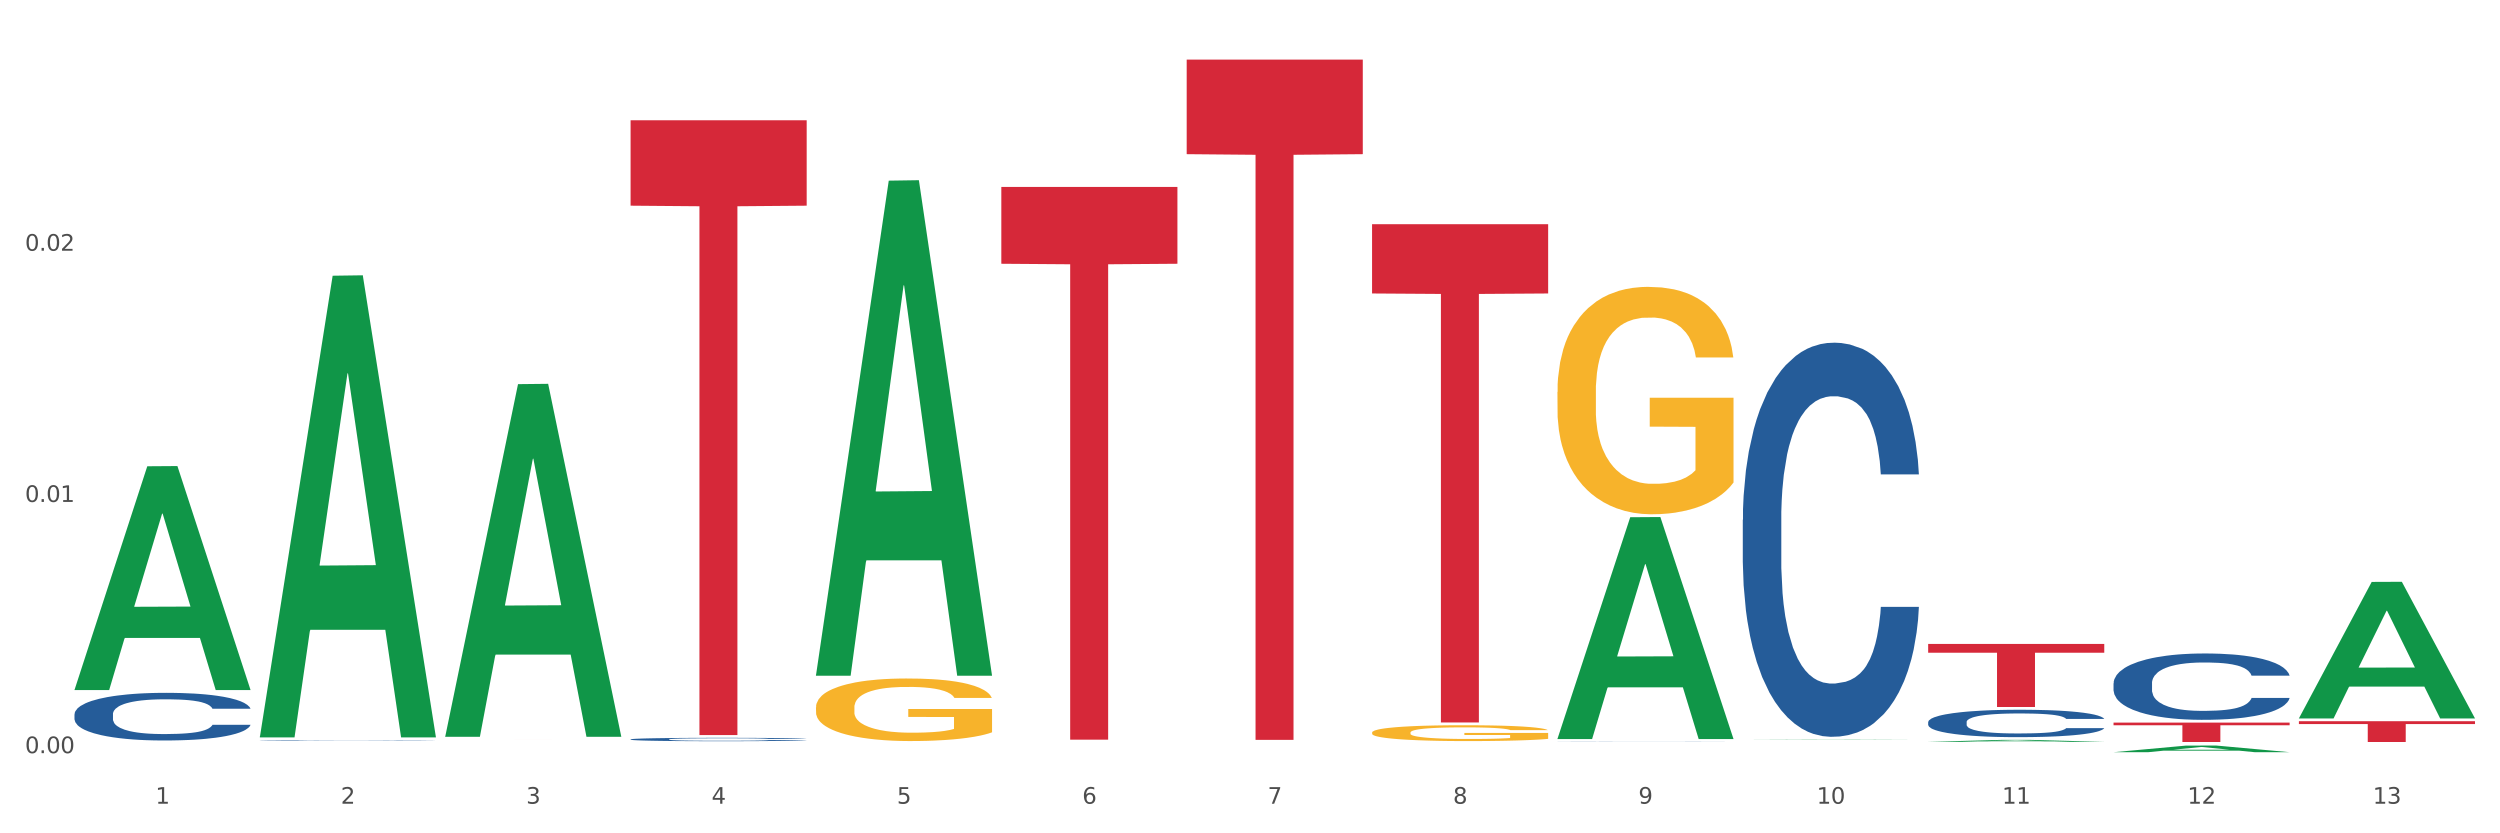
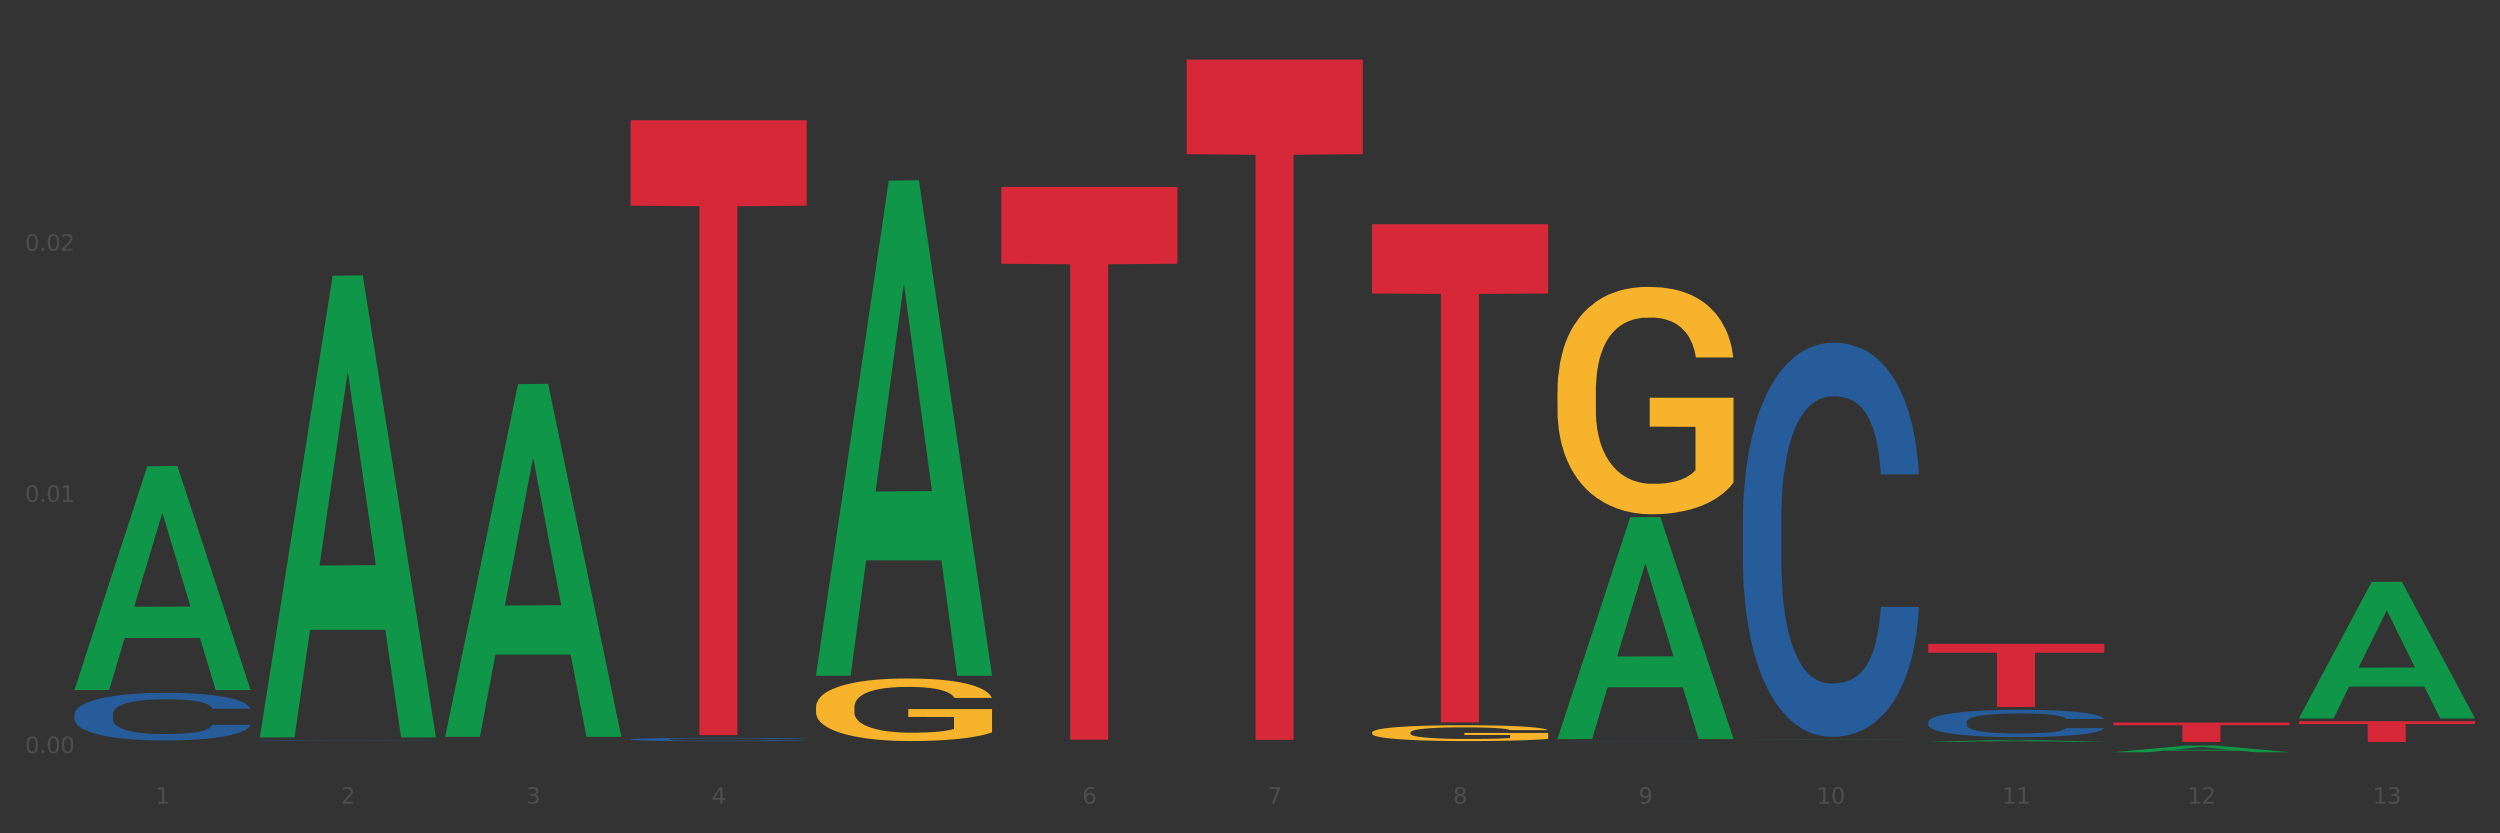
<svg xmlns="http://www.w3.org/2000/svg" xmlns:xlink="http://www.w3.org/1999/xlink" width="1080pt" height="360pt" viewBox="0 0 1080 360" version="1.1">
  <rect x="0" y="0" width="1080" height="360" fill="#333333" stroke="none" />
  <defs>
    <style type="text/css">*{stroke-linejoin: round; stroke-linecap: butt}</style>
  </defs>
  <g id="figure_1">
    <g id="patch_1">
-       <path d="M 0 360  L 1080 360  L 1080 0  L 0 0  z " style="fill: #ffffff; stroke: #ffffff; stroke-linejoin: miter" />
-     </g>
+       </g>
    <g id="axes_1">
      <g id="matplotlib.axis_1">
        <g id="xtick_1">
          <g id="text_1">
            <g style="fill: #4d4d4d" transform="translate(67.159 347.204) scale(0.096 -0.096)">
              <defs>
                <path id="DejaVuSans-31" d="M 794 531  L 1825 531  L 1825 4091  L 703 3866  L 703 4441  L 1819 4666  L 2450 4666  L 2450 531  L 3481 531  L 3481 0  L 794 0  L 794 531  z " transform="scale(0.016)" />
              </defs>
              <use xlink:href="#DejaVuSans-31" />
            </g>
          </g>
        </g>
        <g id="xtick_2">
          <g id="text_2">
            <g style="fill: #4d4d4d" transform="translate(147.238 347.204) scale(0.096 -0.096)">
              <defs>
                <path id="DejaVuSans-32" d="M 1228 531  L 3431 531  L 3431 0  L 469 0  L 469 531  Q 828 903 1448 1529  Q 2069 2156 2228 2338  Q 2531 2678 2651 2914  Q 2772 3150 2772 3378  Q 2772 3750 2511 3984  Q 2250 4219 1831 4219  Q 1534 4219 1204 4116  Q 875 4013 500 3803  L 500 4441  Q 881 4594 1212 4672  Q 1544 4750 1819 4750  Q 2544 4750 2975 4387  Q 3406 4025 3406 3419  Q 3406 3131 3298 2873  Q 3191 2616 2906 2266  Q 2828 2175 2409 1742  Q 1991 1309 1228 531  z " transform="scale(0.016)" />
              </defs>
              <use xlink:href="#DejaVuSans-32" />
            </g>
          </g>
        </g>
        <g id="xtick_3">
          <g id="text_3">
            <g style="fill: #4d4d4d" transform="translate(227.317 347.204) scale(0.096 -0.096)">
              <defs>
                <path id="DejaVuSans-33" d="M 2597 2516  Q 3050 2419 3304 2112  Q 3559 1806 3559 1356  Q 3559 666 3084 287  Q 2609 -91 1734 -91  Q 1441 -91 1130 -33  Q 819 25 488 141  L 488 750  Q 750 597 1062 519  Q 1375 441 1716 441  Q 2309 441 2620 675  Q 2931 909 2931 1356  Q 2931 1769 2642 2001  Q 2353 2234 1838 2234  L 1294 2234  L 1294 2753  L 1863 2753  Q 2328 2753 2575 2939  Q 2822 3125 2822 3475  Q 2822 3834 2567 4026  Q 2313 4219 1838 4219  Q 1578 4219 1281 4162  Q 984 4106 628 3988  L 628 4550  Q 988 4650 1302 4700  Q 1616 4750 1894 4750  Q 2613 4750 3031 4423  Q 3450 4097 3450 3541  Q 3450 3153 3228 2886  Q 3006 2619 2597 2516  z " transform="scale(0.016)" />
              </defs>
              <use xlink:href="#DejaVuSans-33" />
            </g>
          </g>
        </g>
        <g id="xtick_4">
          <g id="text_4">
            <g style="fill: #4d4d4d" transform="translate(307.396 347.204) scale(0.096 -0.096)">
              <defs>
                <path id="DejaVuSans-34" d="M 2419 4116  L 825 1625  L 2419 1625  L 2419 4116  z M 2253 4666  L 3047 4666  L 3047 1625  L 3713 1625  L 3713 1100  L 3047 1100  L 3047 0  L 2419 0  L 2419 1100  L 313 1100  L 313 1709  L 2253 4666  z " transform="scale(0.016)" />
              </defs>
              <use xlink:href="#DejaVuSans-34" />
            </g>
          </g>
        </g>
        <g id="xtick_5">
          <g id="text_5">
            <g style="fill: #4d4d4d" transform="translate(387.475 347.204) scale(0.096 -0.096)">
              <defs>
-                 <path id="DejaVuSans-35" d="M 691 4666  L 3169 4666  L 3169 4134  L 1269 4134  L 1269 2991  Q 1406 3038 1543 3061  Q 1681 3084 1819 3084  Q 2600 3084 3056 2656  Q 3513 2228 3513 1497  Q 3513 744 3044 326  Q 2575 -91 1722 -91  Q 1428 -91 1123 -41  Q 819 9 494 109  L 494 744  Q 775 591 1075 516  Q 1375 441 1709 441  Q 2250 441 2565 725  Q 2881 1009 2881 1497  Q 2881 1984 2565 2268  Q 2250 2553 1709 2553  Q 1456 2553 1204 2497  Q 953 2441 691 2322  L 691 4666  z " transform="scale(0.016)" />
-               </defs>
+                 </defs>
              <use xlink:href="#DejaVuSans-35" />
            </g>
          </g>
        </g>
        <g id="xtick_6">
          <g id="text_6">
            <g style="fill: #4d4d4d" transform="translate(467.554 347.204) scale(0.096 -0.096)">
              <defs>
                <path id="DejaVuSans-36" d="M 2113 2584  Q 1688 2584 1439 2293  Q 1191 2003 1191 1497  Q 1191 994 1439 701  Q 1688 409 2113 409  Q 2538 409 2786 701  Q 3034 994 3034 1497  Q 3034 2003 2786 2293  Q 2538 2584 2113 2584  z M 3366 4563  L 3366 3988  Q 3128 4100 2886 4159  Q 2644 4219 2406 4219  Q 1781 4219 1451 3797  Q 1122 3375 1075 2522  Q 1259 2794 1537 2939  Q 1816 3084 2150 3084  Q 2853 3084 3261 2657  Q 3669 2231 3669 1497  Q 3669 778 3244 343  Q 2819 -91 2113 -91  Q 1303 -91 875 529  Q 447 1150 447 2328  Q 447 3434 972 4092  Q 1497 4750 2381 4750  Q 2619 4750 2861 4703  Q 3103 4656 3366 4563  z " transform="scale(0.016)" />
              </defs>
              <use xlink:href="#DejaVuSans-36" />
            </g>
          </g>
        </g>
        <g id="xtick_7">
          <g id="text_7">
            <g style="fill: #4d4d4d" transform="translate(547.634 347.204) scale(0.096 -0.096)">
              <defs>
                <path id="DejaVuSans-37" d="M 525 4666  L 3525 4666  L 3525 4397  L 1831 0  L 1172 0  L 2766 4134  L 525 4134  L 525 4666  z " transform="scale(0.016)" />
              </defs>
              <use xlink:href="#DejaVuSans-37" />
            </g>
          </g>
        </g>
        <g id="xtick_8">
          <g id="text_8">
            <g style="fill: #4d4d4d" transform="translate(627.713 347.204) scale(0.096 -0.096)">
              <defs>
                <path id="DejaVuSans-38" d="M 2034 2216  Q 1584 2216 1326 1975  Q 1069 1734 1069 1313  Q 1069 891 1326 650  Q 1584 409 2034 409  Q 2484 409 2743 651  Q 3003 894 3003 1313  Q 3003 1734 2745 1975  Q 2488 2216 2034 2216  z M 1403 2484  Q 997 2584 770 2862  Q 544 3141 544 3541  Q 544 4100 942 4425  Q 1341 4750 2034 4750  Q 2731 4750 3128 4425  Q 3525 4100 3525 3541  Q 3525 3141 3298 2862  Q 3072 2584 2669 2484  Q 3125 2378 3379 2068  Q 3634 1759 3634 1313  Q 3634 634 3220 271  Q 2806 -91 2034 -91  Q 1263 -91 848 271  Q 434 634 434 1313  Q 434 1759 690 2068  Q 947 2378 1403 2484  z M 1172 3481  Q 1172 3119 1398 2916  Q 1625 2713 2034 2713  Q 2441 2713 2670 2916  Q 2900 3119 2900 3481  Q 2900 3844 2670 4047  Q 2441 4250 2034 4250  Q 1625 4250 1398 4047  Q 1172 3844 1172 3481  z " transform="scale(0.016)" />
              </defs>
              <use xlink:href="#DejaVuSans-38" />
            </g>
          </g>
        </g>
        <g id="xtick_9">
          <g id="text_9">
            <g style="fill: #4d4d4d" transform="translate(707.792 347.204) scale(0.096 -0.096)">
              <defs>
                <path id="DejaVuSans-39" d="M 703 97  L 703 672  Q 941 559 1184 500  Q 1428 441 1663 441  Q 2288 441 2617 861  Q 2947 1281 2994 2138  Q 2813 1869 2534 1725  Q 2256 1581 1919 1581  Q 1219 1581 811 2004  Q 403 2428 403 3163  Q 403 3881 828 4315  Q 1253 4750 1959 4750  Q 2769 4750 3195 4129  Q 3622 3509 3622 2328  Q 3622 1225 3098 567  Q 2575 -91 1691 -91  Q 1453 -91 1209 -44  Q 966 3 703 97  z M 1959 2075  Q 2384 2075 2632 2365  Q 2881 2656 2881 3163  Q 2881 3666 2632 3958  Q 2384 4250 1959 4250  Q 1534 4250 1286 3958  Q 1038 3666 1038 3163  Q 1038 2656 1286 2365  Q 1534 2075 1959 2075  z " transform="scale(0.016)" />
              </defs>
              <use xlink:href="#DejaVuSans-39" />
            </g>
          </g>
        </g>
        <g id="xtick_10">
          <g id="text_10">
            <g style="fill: #4d4d4d" transform="translate(784.817 347.204) scale(0.096 -0.096)">
              <defs>
                <path id="DejaVuSans-30" d="M 2034 4250  Q 1547 4250 1301 3770  Q 1056 3291 1056 2328  Q 1056 1369 1301 889  Q 1547 409 2034 409  Q 2525 409 2770 889  Q 3016 1369 3016 2328  Q 3016 3291 2770 3770  Q 2525 4250 2034 4250  z M 2034 4750  Q 2819 4750 3233 4129  Q 3647 3509 3647 2328  Q 3647 1150 3233 529  Q 2819 -91 2034 -91  Q 1250 -91 836 529  Q 422 1150 422 2328  Q 422 3509 836 4129  Q 1250 4750 2034 4750  z " transform="scale(0.016)" />
              </defs>
              <use xlink:href="#DejaVuSans-31" />
              <use xlink:href="#DejaVuSans-30" transform="translate(63.623 0)" />
            </g>
          </g>
        </g>
        <g id="xtick_11">
          <g id="text_11">
            <g style="fill: #4d4d4d" transform="translate(864.896 347.204) scale(0.096 -0.096)">
              <use xlink:href="#DejaVuSans-31" />
              <use xlink:href="#DejaVuSans-31" transform="translate(63.623 0)" />
            </g>
          </g>
        </g>
        <g id="xtick_12">
          <g id="text_12">
            <g style="fill: #4d4d4d" transform="translate(944.975 347.204) scale(0.096 -0.096)">
              <use xlink:href="#DejaVuSans-31" />
              <use xlink:href="#DejaVuSans-32" transform="translate(63.623 0)" />
            </g>
          </g>
        </g>
        <g id="xtick_13">
          <g id="text_13">
            <g style="fill: #4d4d4d" transform="translate(1025.054 347.204) scale(0.096 -0.096)">
              <use xlink:href="#DejaVuSans-31" />
              <use xlink:href="#DejaVuSans-33" transform="translate(63.623 0)" />
            </g>
          </g>
        </g>
        <g id="xtick_14" />
        <g id="xtick_15" />
        <g id="xtick_16" />
        <g id="xtick_17" />
        <g id="xtick_18" />
        <g id="xtick_19" />
        <g id="xtick_20" />
        <g id="xtick_21" />
        <g id="xtick_22" />
        <g id="xtick_23" />
        <g id="xtick_24" />
        <g id="xtick_25" />
      </g>
      <g id="matplotlib.axis_2">
        <g id="ytick_1">
          <g id="text_14">
            <g style="fill: #4d4d4d" transform="translate(10.8 325.366) scale(0.096 -0.096)">
              <defs>
                <path id="DejaVuSans-2e" d="M 684 794  L 1344 794  L 1344 0  L 684 0  L 684 794  z " transform="scale(0.016)" />
              </defs>
              <use xlink:href="#DejaVuSans-30" />
              <use xlink:href="#DejaVuSans-2e" transform="translate(63.623 0)" />
              <use xlink:href="#DejaVuSans-30" transform="translate(95.41 0)" />
              <use xlink:href="#DejaVuSans-30" transform="translate(159.033 0)" />
            </g>
          </g>
        </g>
        <g id="ytick_2">
          <g id="text_15">
            <g style="fill: #4d4d4d" transform="translate(10.8 216.839) scale(0.096 -0.096)">
              <use xlink:href="#DejaVuSans-30" />
              <use xlink:href="#DejaVuSans-2e" transform="translate(63.623 0)" />
              <use xlink:href="#DejaVuSans-30" transform="translate(95.41 0)" />
              <use xlink:href="#DejaVuSans-31" transform="translate(159.033 0)" />
            </g>
          </g>
        </g>
        <g id="ytick_3">
          <g id="text_16">
            <g style="fill: #4d4d4d" transform="translate(10.8 108.312) scale(0.096 -0.096)">
              <use xlink:href="#DejaVuSans-30" />
              <use xlink:href="#DejaVuSans-2e" transform="translate(63.623 0)" />
              <use xlink:href="#DejaVuSans-30" transform="translate(95.41 0)" />
              <use xlink:href="#DejaVuSans-32" transform="translate(159.033 0)" />
            </g>
          </g>
        </g>
        <g id="ytick_4" />
        <g id="ytick_5" />
        <g id="ytick_6" />
      </g>
      <g id="PolyCollection_1">
        <path d="M 32.175 297.938  L 32.253 297.847  L 63.625 201.427  L 76.644 201.336  L 108.25 298.12  L 93.192 298.12  L 86.369 275.582  L 53.978 275.582  L 53.743 275.946  L 47.155 298.12  L 32.175 298.12  L 32.175 297.938  L 58.056 262.133  L 82.291 262.042  L 70.291 221.965  L 70.134 221.783  L 69.977 222.056  L 57.978 262.042  L 58.056 262.133  L 32.175 297.938  z " clip-path="url(#p583e1a90e4)" style="fill: #109648" />
        <path d="M 672.808 169.322  L 672.898 169.232  L 672.898 166.002  L 673.078 163.221  L 673.976 156.491  L 675.323 150.928  L 676.311 147.967  L 677.299 145.544  L 678.467 143.121  L 679.904 140.609  L 682.508 136.93  L 684.125 135.046  L 686.101 133.072  L 689.694 130.2  L 692.299 128.585  L 694.993 127.239  L 699.394 125.624  L 702.268 124.906  L 705.322 124.368  L 709.005 124.009  L 711.789 123.919  L 717.896 124.188  L 723.106 124.996  L 725.621 125.624  L 728.854 126.701  L 730.561 127.419  L 733.345 128.854  L 736.219 130.739  L 738.195 132.354  L 741.159 135.405  L 743.405 138.455  L 745.47 142.224  L 746.548 144.826  L 747.357 147.249  L 748.075 150.03  L 748.794 154.427  L 732.626 154.427  L 731.998 151.287  L 731.01 148.325  L 729.573 145.454  L 728.315 143.66  L 726.16 141.416  L 724.184 139.981  L 722.118 138.904  L 719.603 138.007  L 717.627 137.558  L 714.843 137.199  L 709.364 137.289  L 705.681 138.007  L 703.166 138.904  L 701.55 139.712  L 700.113 140.609  L 698.496 141.865  L 696.61 143.749  L 695.263 145.454  L 693.915 147.608  L 692.837 149.761  L 691.849 152.274  L 691.041 154.965  L 690.412 157.747  L 689.873 161.157  L 689.424 166.81  L 689.424 179.103  L 689.604 181.884  L 690.053 185.563  L 690.592 188.345  L 691.49 191.665  L 692.299 193.908  L 693.825 197.138  L 695.532 199.83  L 696.879 201.535  L 698.226 202.97  L 700.562 204.944  L 703.166 206.56  L 705.412 207.547  L 708.466 208.444  L 710.531 208.803  L 712.328 208.982  L 716.729 208.982  L 719.872 208.713  L 723.375 208.085  L 726.07 207.277  L 728.315 206.29  L 730.83 204.675  L 732.447 203.15  L 732.447 184.397  L 712.687 184.307  L 712.687 171.834  L 748.883 171.834  L 748.883 208.444  L 747.357 210.328  L 745.65 212.033  L 743.854 213.558  L 741.159 215.443  L 737.926 217.237  L 735.052 218.494  L 731.998 219.57  L 728.405 220.557  L 723.735 221.455  L 720.86 221.814  L 717.268 222.083  L 713.046 222.172  L 709.364 221.993  L 705.771 221.544  L 701.999 220.737  L 698.316 219.57  L 695.532 218.404  L 692.748 216.968  L 689.784 215.084  L 687.448 213.289  L 685.652 211.674  L 683.676 209.61  L 681.52 206.919  L 679.904 204.496  L 678.467 201.983  L 676.94 198.753  L 675.862 195.972  L 674.784 192.472  L 674.155 189.87  L 673.437 185.832  L 672.898 180.179  L 672.808 169.322  z " clip-path="url(#p583e1a90e4)" style="fill: #f7b32b" />
        <path d="M 913.046 312.155  L 989.121 312.155  L 989.121 313.319  L 959.196 313.327  L 959.196 320.535  L 942.791 320.535  L 942.791 313.327  L 913.046 313.319  L 913.046 312.163  L 913.046 312.155  z " clip-path="url(#p583e1a90e4)" style="fill: #d62839" />
        <path d="M 832.967 278.183  L 909.042 278.183  L 909.042 281.969  L 879.116 281.995  L 879.116 305.426  L 862.712 305.426  L 862.712 281.995  L 832.967 281.969  L 832.967 278.209  L 832.967 278.183  z " clip-path="url(#p583e1a90e4)" style="fill: #d62839" />
        <path d="M 592.729 96.868  L 668.804 96.868  L 668.804 126.781  L 638.879 126.983  L 638.879 312.118  L 622.474 312.118  L 622.474 126.983  L 592.729 126.781  L 592.729 97.07  L 592.729 96.868  z " clip-path="url(#p583e1a90e4)" style="fill: #d62839" />
        <path d="M 512.65 25.759  L 588.725 25.759  L 588.725 66.597  L 558.8 66.873  L 558.8 319.624  L 542.395 319.624  L 542.395 66.873  L 512.65 66.597  L 512.65 26.035  L 512.65 25.759  z " clip-path="url(#p583e1a90e4)" style="fill: #d62839" />
        <path d="M 432.571 80.764  L 508.646 80.764  L 508.646 113.944  L 478.721 114.168  L 478.721 319.524  L 462.316 319.524  L 462.316 114.168  L 432.571 113.944  L 432.571 80.988  L 432.571 80.764  z " clip-path="url(#p583e1a90e4)" style="fill: #d62839" />
        <path d="M 272.412 51.943  L 348.488 51.943  L 348.488 88.854  L 318.562 89.103  L 318.562 317.552  L 302.157 317.552  L 302.157 89.103  L 272.412 88.854  L 272.412 52.192  L 272.412 51.943  z " clip-path="url(#p583e1a90e4)" style="fill: #d62839" />
-         <path d="M 192.333 319.485  L 268.408 319.485  L 268.408 319.485  L 238.483 319.485  L 238.483 319.487  L 222.078 319.487  L 222.078 319.485  L 192.333 319.485  L 192.333 319.485  L 192.333 319.485  z " clip-path="url(#p583e1a90e4)" style="fill: #d62839" />
        <path d="M 32.175 308.554  L 32.265 308.535  L 32.265 308.008  L 32.535 307.294  L 33.524 305.978  L 34.783 304.982  L 36.941 303.816  L 38.11 303.327  L 39.639 302.782  L 42.786 301.898  L 46.383 301.146  L 48.901 300.733  L 50.789 300.469  L 55.016 299.999  L 57.443 299.793  L 59.961 299.623  L 62.119 299.511  L 65.716 299.379  L 68.594 299.323  L 71.921 299.304  L 74.709 299.323  L 78.396 299.398  L 83.791 299.623  L 85.859 299.755  L 88.647 299.981  L 91.524 300.281  L 93.862 300.582  L 96.56 301.015  L 99.348 301.579  L 102.045 302.293  L 103.934 302.951  L 105.463 303.647  L 106.811 304.493  L 107.801 305.414  L 108.25 306.185  L 91.794 306.185  L 91.345 305.489  L 90.445 304.737  L 89.546 304.23  L 88.557 303.816  L 87.028 303.346  L 85.679 303.045  L 83.431 302.688  L 81.363 302.462  L 79.655 302.331  L 77.586 302.218  L 73.18 302.105  L 70.033 302.105  L 68.054 302.143  L 65.627 302.237  L 63.558 302.368  L 61.13 302.594  L 59.242 302.838  L 57.354 303.158  L 56.274 303.384  L 54.656 303.797  L 53.577 304.136  L 52.138 304.718  L 51.329 305.132  L 49.89 306.204  L 49.26 306.993  L 48.991 307.538  L 48.811 308.14  L 48.811 311.073  L 49.35 312.389  L 49.8 312.953  L 50.519 313.592  L 51.868 314.42  L 53.847 315.228  L 55.915 315.811  L 57.623 316.168  L 59.242 316.431  L 60.861 316.638  L 62.839 316.826  L 64.457 316.939  L 66.885 317.052  L 69.763 317.108  L 72.011 317.108  L 76.597 317.014  L 78.665 316.92  L 80.644 316.788  L 82.802 316.582  L 84.51 316.356  L 85.5 316.187  L 87.118 315.83  L 88.377 315.454  L 89.456 315.021  L 90.176 314.645  L 90.985 314.081  L 91.614 313.442  L 91.794 313.103  L 108.25 313.103  L 107.89 313.78  L 107.261 314.438  L 106.002 315.322  L 105.013 315.83  L 103.484 316.45  L 101.866 316.976  L 99.618 317.559  L 97.549 317.992  L 95.391 318.368  L 93.053 318.706  L 88.827 319.176  L 87.298 319.308  L 84.061 319.533  L 81.543 319.665  L 77.856 319.796  L 74.079 319.872  L 70.123 319.89  L 66.616 319.853  L 62.749 319.74  L 60.321 319.627  L 57.623 319.458  L 54.476 319.195  L 51.509 318.875  L 48.721 318.499  L 46.113 318.067  L 43.685 317.578  L 40.538 316.77  L 38.2 315.98  L 36.491 315.247  L 35.322 314.626  L 34.153 313.837  L 33.524 313.291  L 32.535 311.975  L 32.175 310.753  L 32.175 308.554  z " clip-path="url(#p583e1a90e4)" style="fill: #255c99" />
        <path d="M 112.254 319.858  L 112.344 319.858  L 112.344 319.851  L 112.614 319.843  L 113.603 319.826  L 114.862 319.814  L 117.02 319.799  L 118.189 319.793  L 119.718 319.787  L 122.865 319.776  L 126.462 319.766  L 128.98 319.761  L 130.868 319.758  L 135.095 319.752  L 137.523 319.749  L 140.04 319.747  L 142.199 319.746  L 145.796 319.744  L 148.673 319.744  L 152 319.743  L 154.788 319.744  L 158.475 319.745  L 163.87 319.747  L 165.938 319.749  L 168.726 319.752  L 171.604 319.756  L 173.942 319.759  L 176.639 319.765  L 179.427 319.772  L 182.125 319.781  L 184.013 319.789  L 185.542 319.797  L 186.891 319.808  L 187.88 319.819  L 188.329 319.829  L 171.873 319.829  L 171.424 319.82  L 170.525 319.811  L 169.625 319.805  L 168.636 319.799  L 167.107 319.794  L 165.759 319.79  L 163.51 319.785  L 161.442 319.783  L 159.734 319.781  L 157.665 319.78  L 153.259 319.778  L 150.112 319.778  L 148.134 319.779  L 145.706 319.78  L 143.637 319.781  L 141.209 319.784  L 139.321 319.787  L 137.433 319.791  L 136.354 319.794  L 134.735 319.799  L 133.656 319.803  L 132.217 319.811  L 131.408 319.816  L 129.969 319.829  L 129.34 319.839  L 129.07 319.846  L 128.89 319.853  L 128.89 319.89  L 129.43 319.906  L 129.879 319.913  L 130.599 319.921  L 131.947 319.931  L 133.926 319.941  L 135.994 319.948  L 137.702 319.953  L 139.321 319.956  L 140.94 319.959  L 142.918 319.961  L 144.537 319.962  L 146.965 319.964  L 149.842 319.964  L 152.09 319.964  L 156.676 319.963  L 158.745 319.962  L 160.723 319.96  L 162.881 319.958  L 164.59 319.955  L 165.579 319.953  L 167.197 319.949  L 168.456 319.944  L 169.535 319.939  L 170.255 319.934  L 171.064 319.927  L 171.694 319.919  L 171.873 319.915  L 188.329 319.915  L 187.97 319.923  L 187.34 319.931  L 186.081 319.942  L 185.092 319.949  L 183.563 319.956  L 181.945 319.963  L 179.697 319.97  L 177.628 319.975  L 175.47 319.98  L 173.132 319.984  L 168.906 319.99  L 167.377 319.992  L 164.14 319.995  L 161.622 319.996  L 157.935 319.998  L 154.158 319.999  L 150.202 319.999  L 146.695 319.999  L 142.828 319.997  L 140.4 319.996  L 137.702 319.994  L 134.555 319.99  L 131.588 319.986  L 128.8 319.982  L 126.192 319.976  L 123.764 319.97  L 120.617 319.96  L 118.279 319.95  L 116.57 319.941  L 115.401 319.934  L 114.232 319.924  L 113.603 319.917  L 112.614 319.901  L 112.254 319.886  L 112.254 319.858  z " clip-path="url(#p583e1a90e4)" style="fill: #255c99" />
        <path d="M 272.412 319.393  L 272.502 319.392  L 272.502 319.355  L 272.772 319.304  L 273.761 319.21  L 275.02 319.139  L 277.178 319.057  L 278.347 319.022  L 279.876 318.983  L 283.023 318.92  L 286.62 318.867  L 289.138 318.838  L 291.027 318.819  L 295.253 318.785  L 297.681 318.771  L 300.199 318.759  L 302.357 318.751  L 305.954 318.741  L 308.831 318.737  L 312.159 318.736  L 314.946 318.737  L 318.633 318.743  L 324.028 318.759  L 326.097 318.768  L 328.884 318.784  L 331.762 318.806  L 334.1 318.827  L 336.798 318.858  L 339.585 318.898  L 342.283 318.948  L 344.171 318.995  L 345.7 319.045  L 347.049 319.105  L 348.038 319.17  L 348.488 319.225  L 332.032 319.225  L 331.582 319.176  L 330.683 319.122  L 329.784 319.086  L 328.794 319.057  L 327.266 319.023  L 325.917 319.002  L 323.669 318.977  L 321.601 318.96  L 319.892 318.951  L 317.824 318.943  L 313.418 318.935  L 310.27 318.935  L 308.292 318.938  L 305.864 318.944  L 303.796 318.954  L 301.368 318.97  L 299.479 318.987  L 297.591 319.01  L 296.512 319.026  L 294.893 319.055  L 293.814 319.079  L 292.375 319.121  L 291.566 319.15  L 290.127 319.226  L 289.498 319.282  L 289.228 319.321  L 289.048 319.364  L 289.048 319.572  L 289.588 319.666  L 290.037 319.706  L 290.757 319.751  L 292.106 319.81  L 294.084 319.867  L 296.152 319.909  L 297.861 319.934  L 299.479 319.953  L 301.098 319.968  L 303.076 319.981  L 304.695 319.989  L 307.123 319.997  L 310 320.001  L 312.249 320.001  L 316.835 319.994  L 318.903 319.988  L 320.881 319.978  L 323.039 319.964  L 324.748 319.948  L 325.737 319.936  L 327.356 319.91  L 328.615 319.883  L 329.694 319.853  L 330.413 319.826  L 331.222 319.786  L 331.852 319.741  L 332.032 319.717  L 348.488 319.717  L 348.128 319.765  L 347.498 319.811  L 346.24 319.874  L 345.25 319.91  L 343.722 319.954  L 342.103 319.992  L 339.855 320.033  L 337.787 320.064  L 335.629 320.091  L 333.291 320.115  L 329.064 320.148  L 327.535 320.157  L 324.298 320.173  L 321.78 320.183  L 318.094 320.192  L 314.317 320.197  L 310.36 320.199  L 306.853 320.196  L 302.986 320.188  L 300.558 320.18  L 297.861 320.168  L 294.713 320.149  L 291.746 320.127  L 288.958 320.1  L 286.351 320.069  L 283.923 320.034  L 280.775 319.977  L 278.437 319.921  L 276.729 319.869  L 275.56 319.825  L 274.391 319.769  L 273.761 319.73  L 272.772 319.636  L 272.412 319.55  L 272.412 319.393  z " clip-path="url(#p583e1a90e4)" style="fill: #255c99" />
        <path d="M 672.808 320.492  L 672.898 320.492  L 672.898 320.49  L 673.168 320.487  L 674.157 320.482  L 675.416 320.478  L 677.574 320.474  L 678.743 320.472  L 680.272 320.47  L 683.419 320.467  L 687.016 320.464  L 689.534 320.462  L 691.422 320.461  L 695.649 320.459  L 698.077 320.459  L 700.595 320.458  L 702.753 320.458  L 706.35 320.457  L 709.227 320.457  L 712.554 320.457  L 715.342 320.457  L 719.029 320.457  L 724.424 320.458  L 726.492 320.459  L 729.28 320.459  L 732.158 320.461  L 734.496 320.462  L 737.193 320.463  L 739.981 320.465  L 742.679 320.468  L 744.567 320.471  L 746.096 320.473  L 747.445 320.476  L 748.434 320.48  L 748.883 320.483  L 732.427 320.483  L 731.978 320.48  L 731.079 320.477  L 730.179 320.475  L 729.19 320.474  L 727.661 320.472  L 726.313 320.471  L 724.065 320.47  L 721.996 320.469  L 720.288 320.468  L 718.22 320.468  L 713.813 320.467  L 710.666 320.467  L 708.688 320.468  L 706.26 320.468  L 704.191 320.468  L 701.764 320.469  L 699.875 320.47  L 697.987 320.471  L 696.908 320.472  L 695.289 320.474  L 694.21 320.475  L 692.771 320.477  L 691.962 320.479  L 690.523 320.483  L 689.894 320.486  L 689.624 320.488  L 689.444 320.49  L 689.444 320.501  L 689.984 320.506  L 690.433 320.508  L 691.153 320.511  L 692.501 320.514  L 694.48 320.517  L 696.548 320.519  L 698.257 320.521  L 699.875 320.522  L 701.494 320.522  L 703.472 320.523  L 705.091 320.523  L 707.519 320.524  L 710.396 320.524  L 712.644 320.524  L 717.23 320.524  L 719.299 320.523  L 721.277 320.523  L 723.435 320.522  L 725.144 320.521  L 726.133 320.521  L 727.751 320.519  L 729.01 320.518  L 730.089 320.516  L 730.809 320.515  L 731.618 320.513  L 732.248 320.51  L 732.427 320.509  L 748.883 320.509  L 748.524 320.512  L 747.894 320.514  L 746.635 320.517  L 745.646 320.519  L 744.117 320.522  L 742.499 320.524  L 740.251 320.526  L 738.183 320.527  L 736.024 320.529  L 733.686 320.53  L 729.46 320.532  L 727.931 320.532  L 724.694 320.533  L 722.176 320.534  L 718.489 320.534  L 714.713 320.535  L 710.756 320.535  L 707.249 320.534  L 703.382 320.534  L 700.954 320.534  L 698.257 320.533  L 695.109 320.532  L 692.142 320.531  L 689.354 320.529  L 686.746 320.528  L 684.318 320.526  L 681.171 320.523  L 678.833 320.52  L 677.125 320.517  L 675.956 320.515  L 674.787 320.512  L 674.157 320.51  L 673.168 320.505  L 672.808 320.5  L 672.808 320.492  z " clip-path="url(#p583e1a90e4)" style="fill: #255c99" />
        <path d="M 352.492 305.598  L 352.581 305.573  L 352.581 304.685  L 352.761 303.919  L 353.659 302.068  L 355.006 300.538  L 355.994 299.723  L 356.982 299.057  L 358.15 298.391  L 359.587 297.7  L 362.192 296.688  L 363.809 296.169  L 365.785 295.626  L 369.377 294.837  L 371.982 294.392  L 374.676 294.022  L 379.078 293.578  L 381.952 293.38  L 385.005 293.232  L 388.688 293.133  L 391.472 293.109  L 397.58 293.183  L 402.789 293.405  L 405.304 293.578  L 408.538 293.874  L 410.244 294.071  L 413.028 294.466  L 415.903 294.985  L 417.879 295.429  L 420.843 296.268  L 423.088 297.107  L 425.154 298.144  L 426.232 298.86  L 427.04 299.526  L 427.758 300.291  L 428.477 301.501  L 412.31 301.501  L 411.681 300.637  L 410.693 299.822  L 409.256 299.032  L 407.999 298.539  L 405.843 297.922  L 403.867 297.527  L 401.801 297.231  L 399.286 296.984  L 397.31 296.86  L 394.526 296.762  L 389.047 296.786  L 385.365 296.984  L 382.85 297.231  L 381.233 297.453  L 379.796 297.7  L 378.179 298.045  L 376.293 298.563  L 374.946 299.032  L 373.599 299.625  L 372.521 300.217  L 371.533 300.908  L 370.724 301.649  L 370.096 302.414  L 369.557 303.352  L 369.108 304.907  L 369.108 308.288  L 369.287 309.053  L 369.737 310.065  L 370.275 310.83  L 371.174 311.744  L 371.982 312.361  L 373.509 313.249  L 375.215 313.99  L 376.563 314.459  L 377.91 314.853  L 380.245 315.396  L 382.85 315.841  L 385.095 316.112  L 388.149 316.359  L 390.215 316.458  L 392.011 316.507  L 396.412 316.507  L 399.556 316.433  L 403.059 316.26  L 405.753 316.038  L 407.999 315.767  L 410.514 315.322  L 412.13 314.903  L 412.13 309.744  L 392.37 309.72  L 392.37 306.289  L 428.567 306.289  L 428.567 316.359  L 427.04 316.877  L 425.333 317.346  L 423.537 317.766  L 420.843 318.284  L 417.609 318.778  L 414.735 319.123  L 411.681 319.42  L 408.088 319.691  L 403.418 319.938  L 400.544 320.037  L 396.951 320.111  L 392.73 320.135  L 389.047 320.086  L 385.455 319.963  L 381.682 319.74  L 378 319.42  L 375.215 319.099  L 372.431 318.704  L 369.467 318.185  L 367.132 317.692  L 365.335 317.248  L 363.359 316.68  L 361.204 315.939  L 359.587 315.273  L 358.15 314.582  L 356.623 313.693  L 355.545 312.928  L 354.468 311.966  L 353.839 311.25  L 353.12 310.139  L 352.581 308.584  L 352.492 305.598  z " clip-path="url(#p583e1a90e4)" style="fill: #f7b32b" />
        <path d="M 592.729 316.466  L 592.819 316.46  L 592.819 316.235  L 592.999 316.041  L 593.897 315.572  L 595.244 315.184  L 596.232 314.978  L 597.22 314.809  L 598.388 314.64  L 599.825 314.465  L 602.429 314.209  L 604.046 314.077  L 606.022 313.94  L 609.615 313.74  L 612.219 313.627  L 614.914 313.533  L 619.315 313.421  L 622.189 313.371  L 625.243 313.333  L 628.925 313.308  L 631.71 313.302  L 637.817 313.321  L 643.027 313.377  L 645.542 313.421  L 648.775 313.496  L 650.482 313.546  L 653.266 313.646  L 656.14 313.777  L 658.116 313.89  L 661.08 314.102  L 663.325 314.315  L 665.391 314.578  L 666.469 314.759  L 667.277 314.928  L 667.996 315.122  L 668.714 315.428  L 652.547 315.428  L 651.919 315.209  L 650.931 315.003  L 649.494 314.803  L 648.236 314.678  L 646.08 314.521  L 644.105 314.421  L 642.039 314.346  L 639.524 314.284  L 637.548 314.252  L 634.764 314.227  L 629.285 314.234  L 625.602 314.284  L 623.087 314.346  L 621.471 314.403  L 620.033 314.465  L 618.417 314.553  L 616.531 314.684  L 615.183 314.803  L 613.836 314.953  L 612.758 315.103  L 611.77 315.278  L 610.962 315.465  L 610.333 315.659  L 609.794 315.897  L 609.345 316.291  L 609.345 317.147  L 609.525 317.341  L 609.974 317.598  L 610.513 317.791  L 611.411 318.023  L 612.219 318.179  L 613.746 318.404  L 615.453 318.592  L 616.8 318.711  L 618.147 318.811  L 620.483 318.948  L 623.087 319.061  L 625.333 319.13  L 628.386 319.192  L 630.452 319.217  L 632.249 319.23  L 636.65 319.23  L 639.793 319.211  L 643.296 319.167  L 645.991 319.111  L 648.236 319.042  L 650.751 318.929  L 652.368 318.823  L 652.368 317.516  L 632.608 317.51  L 632.608 316.641  L 668.804 316.641  L 668.804 319.192  L 667.277 319.323  L 665.571 319.442  L 663.774 319.548  L 661.08 319.68  L 657.847 319.805  L 654.972 319.892  L 651.919 319.967  L 648.326 320.036  L 643.655 320.099  L 640.781 320.124  L 637.189 320.142  L 632.967 320.149  L 629.285 320.136  L 625.692 320.105  L 621.92 320.049  L 618.237 319.967  L 615.453 319.886  L 612.668 319.786  L 609.705 319.655  L 607.369 319.53  L 605.573 319.417  L 603.597 319.273  L 601.441 319.086  L 599.825 318.917  L 598.388 318.742  L 596.861 318.517  L 595.783 318.323  L 594.705 318.079  L 594.076 317.898  L 593.358 317.616  L 592.819 317.222  L 592.729 316.466  z " clip-path="url(#p583e1a90e4)" style="fill: #f7b32b" />
        <path d="M 832.967 311.929  L 833.056 311.919  L 833.056 311.616  L 833.326 311.205  L 834.315 310.448  L 835.574 309.875  L 837.732 309.205  L 838.901 308.923  L 840.43 308.61  L 843.577 308.102  L 847.174 307.669  L 849.692 307.431  L 851.581 307.28  L 855.807 307.01  L 858.235 306.891  L 860.753 306.793  L 862.911 306.728  L 866.508 306.653  L 869.385 306.62  L 872.713 306.61  L 875.5 306.62  L 879.187 306.664  L 884.583 306.793  L 886.651 306.869  L 889.438 306.999  L 892.316 307.172  L 894.654 307.345  L 897.352 307.593  L 900.139 307.918  L 902.837 308.329  L 904.725 308.707  L 906.254 309.107  L 907.603 309.594  L 908.592 310.124  L 909.042 310.567  L 892.586 310.567  L 892.136 310.167  L 891.237 309.734  L 890.338 309.442  L 889.348 309.205  L 887.82 308.934  L 886.471 308.761  L 884.223 308.556  L 882.155 308.426  L 880.446 308.35  L 878.378 308.286  L 873.972 308.221  L 870.824 308.221  L 868.846 308.242  L 866.418 308.296  L 864.35 308.372  L 861.922 308.502  L 860.033 308.642  L 858.145 308.826  L 857.066 308.956  L 855.447 309.194  L 854.368 309.388  L 852.929 309.724  L 852.12 309.962  L 850.681 310.578  L 850.052 311.032  L 849.782 311.346  L 849.602 311.692  L 849.602 313.378  L 850.142 314.135  L 850.591 314.46  L 851.311 314.827  L 852.66 315.303  L 854.638 315.768  L 856.706 316.103  L 858.415 316.309  L 860.033 316.46  L 861.652 316.579  L 863.63 316.687  L 865.249 316.752  L 867.677 316.817  L 870.554 316.849  L 872.803 316.849  L 877.389 316.795  L 879.457 316.741  L 881.435 316.666  L 883.593 316.547  L 885.302 316.417  L 886.291 316.32  L 887.91 316.114  L 889.169 315.898  L 890.248 315.649  L 890.967 315.433  L 891.776 315.108  L 892.406 314.741  L 892.586 314.546  L 909.042 314.546  L 908.682 314.935  L 908.053 315.314  L 906.794 315.822  L 905.804 316.114  L 904.276 316.471  L 902.657 316.774  L 900.409 317.109  L 898.341 317.358  L 896.183 317.574  L 893.845 317.768  L 889.618 318.039  L 888.09 318.114  L 884.852 318.244  L 882.334 318.32  L 878.648 318.396  L 874.871 318.439  L 870.914 318.45  L 867.407 318.428  L 863.54 318.363  L 861.113 318.298  L 858.415 318.201  L 855.268 318.05  L 852.3 317.866  L 849.512 317.65  L 846.905 317.401  L 844.477 317.12  L 841.329 316.655  L 838.991 316.201  L 837.283 315.779  L 836.114 315.422  L 834.945 314.968  L 834.315 314.654  L 833.326 313.897  L 832.967 313.195  L 832.967 311.929  z " clip-path="url(#p583e1a90e4)" style="fill: #255c99" />
        <path d="M 752.887 224.543  L 752.977 224.388  L 752.977 220.034  L 753.247 214.124  L 754.236 203.239  L 755.495 194.998  L 757.653 185.356  L 758.822 181.313  L 760.351 176.804  L 763.498 169.495  L 767.095 163.275  L 769.613 159.854  L 771.501 157.677  L 775.728 153.789  L 778.156 152.079  L 780.674 150.679  L 782.832 149.746  L 786.429 148.658  L 789.306 148.191  L 792.633 148.036  L 795.421 148.191  L 799.108 148.813  L 804.503 150.679  L 806.572 151.768  L 809.359 153.634  L 812.237 156.122  L 814.575 158.61  L 817.273 162.186  L 820.06 166.851  L 822.758 172.761  L 824.646 178.203  L 826.175 183.957  L 827.524 190.954  L 828.513 198.574  L 828.963 204.95  L 812.507 204.95  L 812.057 199.196  L 811.158 192.976  L 810.258 188.777  L 809.269 185.356  L 807.741 181.469  L 806.392 178.981  L 804.144 176.026  L 802.075 174.16  L 800.367 173.072  L 798.299 172.139  L 793.892 171.206  L 790.745 171.206  L 788.767 171.517  L 786.339 172.294  L 784.271 173.383  L 781.843 175.249  L 779.954 177.27  L 778.066 179.914  L 776.987 181.78  L 775.368 185.201  L 774.289 188  L 772.85 192.82  L 772.041 196.242  L 770.602 205.105  L 769.973 211.636  L 769.703 216.146  L 769.523 221.122  L 769.523 245.381  L 770.063 256.266  L 770.512 260.931  L 771.232 266.218  L 772.581 273.06  L 774.559 279.747  L 776.627 284.567  L 778.336 287.522  L 779.954 289.699  L 781.573 291.41  L 783.551 292.965  L 785.17 293.898  L 787.598 294.831  L 790.475 295.297  L 792.723 295.297  L 797.31 294.52  L 799.378 293.742  L 801.356 292.654  L 803.514 290.943  L 805.223 289.077  L 806.212 287.677  L 807.831 284.723  L 809.089 281.613  L 810.169 278.036  L 810.888 274.926  L 811.697 270.261  L 812.327 264.974  L 812.507 262.175  L 828.963 262.175  L 828.603 267.773  L 827.973 273.216  L 826.714 280.524  L 825.725 284.723  L 824.197 289.854  L 822.578 294.209  L 820.33 299.029  L 818.262 302.606  L 816.104 305.716  L 813.765 308.515  L 809.539 312.402  L 808.01 313.491  L 804.773 315.357  L 802.255 316.446  L 798.568 317.534  L 794.792 318.156  L 790.835 318.312  L 787.328 318.001  L 783.461 317.068  L 781.033 316.135  L 778.336 314.735  L 775.188 312.558  L 772.221 309.914  L 769.433 306.804  L 766.825 303.228  L 764.398 299.185  L 761.25 292.498  L 758.912 285.967  L 757.204 279.902  L 756.035 274.771  L 754.866 268.24  L 754.236 263.73  L 753.247 252.845  L 752.887 242.737  L 752.887 224.543  z " clip-path="url(#p583e1a90e4)" style="fill: #255c99" />
        <path d="M 752.887 319.629  L 752.966 319.628  L 784.337 319.496  L 797.356 319.495  L 828.963 319.629  L 813.904 319.629  L 807.081 319.598  L 774.69 319.598  L 774.455 319.598  L 767.867 319.629  L 752.887 319.629  L 752.887 319.629  L 778.769 319.579  L 803.003 319.579  L 791.003 319.524  L 790.847 319.524  L 790.69 319.524  L 778.69 319.579  L 778.769 319.579  L 752.887 319.629  z " clip-path="url(#p583e1a90e4)" style="fill: #109648" />
        <path d="M 112.254 318.185  L 112.333 317.997  L 143.704 119.112  L 156.723 118.925  L 188.329 318.56  L 173.271 318.56  L 166.448 272.072  L 134.057 272.072  L 133.822 272.822  L 127.234 318.56  L 112.254 318.56  L 112.254 318.185  L 138.135 244.329  L 162.37 244.142  L 150.37 161.476  L 150.213 161.101  L 150.056 161.663  L 138.057 244.142  L 138.135 244.329  L 112.254 318.185  z " clip-path="url(#p583e1a90e4)" style="fill: #109648" />
        <path d="M 192.333 318.015  L 192.412 317.871  L 223.783 165.951  L 236.802 165.808  L 268.408 318.301  L 253.35 318.301  L 246.527 282.791  L 214.136 282.791  L 213.901 283.364  L 207.313 318.301  L 192.333 318.301  L 192.333 318.015  L 218.215 261.599  L 242.449 261.456  L 230.449 198.311  L 230.292 198.025  L 230.136 198.454  L 218.136 261.456  L 218.215 261.599  L 192.333 318.015  z " clip-path="url(#p583e1a90e4)" style="fill: #109648" />
        <path d="M 352.492 291.523  L 352.57 291.322  L 383.941 78.041  L 396.96 77.84  L 428.567 291.925  L 413.509 291.925  L 406.685 242.072  L 374.295 242.072  L 374.059 242.876  L 367.471 291.925  L 352.492 291.925  L 352.492 291.523  L 378.373 212.321  L 402.607 212.12  L 390.608 123.471  L 390.451 123.069  L 390.294 123.672  L 378.294 212.12  L 378.373 212.321  L 352.492 291.523  z " clip-path="url(#p583e1a90e4)" style="fill: #109648" />
        <path d="M 672.808 319.093  L 672.887 319.003  L 704.258 223.446  L 717.277 223.356  L 748.883 319.273  L 733.825 319.273  L 727.002 296.937  L 694.611 296.937  L 694.376 297.298  L 687.788 319.273  L 672.808 319.273  L 672.808 319.093  L 698.689 283.608  L 722.924 283.518  L 710.924 243.801  L 710.767 243.62  L 710.611 243.891  L 698.611 283.518  L 698.689 283.608  L 672.808 319.093  z " clip-path="url(#p583e1a90e4)" style="fill: #109648" />
-         <path d="M 913.046 295.182  L 913.136 295.156  L 913.136 294.423  L 913.405 293.428  L 914.395 291.595  L 915.653 290.208  L 917.812 288.584  L 918.981 287.904  L 920.509 287.144  L 923.657 285.914  L 927.254 284.866  L 929.771 284.29  L 931.66 283.924  L 935.886 283.269  L 938.314 282.981  L 940.832 282.745  L 942.99 282.588  L 946.587 282.405  L 949.465 282.326  L 952.792 282.3  L 955.579 282.326  L 959.266 282.431  L 964.662 282.745  L 966.73 282.929  L 969.518 283.243  L 972.395 283.662  L 974.733 284.081  L 977.431 284.683  L 980.218 285.468  L 982.916 286.463  L 984.805 287.38  L 986.333 288.349  L 987.682 289.527  L 988.671 290.81  L 989.121 291.883  L 972.665 291.883  L 972.215 290.915  L 971.316 289.867  L 970.417 289.16  L 969.428 288.584  L 967.899 287.93  L 966.55 287.511  L 964.302 287.013  L 962.234 286.699  L 960.525 286.516  L 958.457 286.359  L 954.051 286.202  L 950.903 286.202  L 948.925 286.254  L 946.497 286.385  L 944.429 286.568  L 942.001 286.882  L 940.113 287.223  L 938.224 287.668  L 937.145 287.982  L 935.527 288.558  L 934.447 289.029  L 933.009 289.841  L 932.199 290.417  L 930.761 291.91  L 930.131 293.009  L 929.861 293.769  L 929.681 294.606  L 929.681 298.691  L 930.221 300.524  L 930.671 301.309  L 931.39 302.199  L 932.739 303.352  L 934.717 304.477  L 936.785 305.289  L 938.494 305.787  L 940.113 306.153  L 941.731 306.441  L 943.71 306.703  L 945.328 306.86  L 947.756 307.017  L 950.634 307.096  L 952.882 307.096  L 957.468 306.965  L 959.536 306.834  L 961.514 306.651  L 963.673 306.363  L 965.381 306.048  L 966.37 305.813  L 967.989 305.315  L 969.248 304.792  L 970.327 304.189  L 971.046 303.666  L 971.856 302.88  L 972.485 301.99  L 972.665 301.519  L 989.121 301.519  L 988.761 302.461  L 988.132 303.378  L 986.873 304.608  L 985.884 305.315  L 984.355 306.179  L 982.736 306.912  L 980.488 307.724  L 978.42 308.326  L 976.262 308.85  L 973.924 309.321  L 969.697 309.976  L 968.169 310.159  L 964.931 310.473  L 962.414 310.657  L 958.727 310.84  L 954.95 310.945  L 950.993 310.971  L 947.486 310.918  L 943.62 310.761  L 941.192 310.604  L 938.494 310.369  L 935.347 310.002  L 932.379 309.557  L 929.592 309.033  L 926.984 308.431  L 924.556 307.75  L 921.409 306.624  L 919.071 305.525  L 917.362 304.504  L 916.193 303.64  L 915.024 302.54  L 914.395 301.781  L 913.405 299.948  L 913.046 298.246  L 913.046 295.182  z " clip-path="url(#p583e1a90e4)" style="fill: #255c99" />
-         <path d="M 832.967 320.473  L 833.045 320.472  L 864.416 319.634  L 877.435 319.633  L 909.042 320.474  L 893.984 320.474  L 887.16 320.279  L 854.769 320.279  L 854.534 320.282  L 847.946 320.474  L 832.967 320.474  L 832.967 320.473  L 858.848 320.162  L 883.082 320.161  L 871.083 319.813  L 870.926 319.811  L 870.769 319.814  L 858.769 320.161  L 858.848 320.162  L 832.967 320.473  z " clip-path="url(#p583e1a90e4)" style="fill: #109648" />
+         <path d="M 832.967 320.473  L 833.045 320.472  L 864.416 319.634  L 877.435 319.633  L 909.042 320.474  L 893.984 320.474  L 887.16 320.279  L 854.769 320.279  L 854.534 320.282  L 847.946 320.474  L 832.967 320.474  L 832.967 320.473  L 858.848 320.162  L 883.082 320.161  L 871.083 319.813  L 870.926 319.811  L 870.769 319.814  L 858.769 320.161  L 858.848 320.162  z " clip-path="url(#p583e1a90e4)" style="fill: #109648" />
        <path d="M 993.125 311.55  L 1069.2 311.55  L 1069.2 312.799  L 1039.275 312.807  L 1039.275 320.535  L 1022.87 320.535  L 1022.87 312.807  L 993.125 312.799  L 993.125 311.559  L 993.125 311.55  z " clip-path="url(#p583e1a90e4)" style="fill: #d62839" />
        <path d="M 993.125 310.256  L 993.203 310.2  L 1024.574 251.387  L 1037.594 251.331  L 1069.2 310.366  L 1054.142 310.366  L 1047.319 296.619  L 1014.928 296.619  L 1014.693 296.841  L 1008.105 310.366  L 993.125 310.366  L 993.125 310.256  L 1019.006 288.415  L 1043.24 288.36  L 1031.241 263.914  L 1031.084 263.804  L 1030.927 263.97  L 1018.928 288.36  L 1019.006 288.415  L 993.125 310.256  z " clip-path="url(#p583e1a90e4)" style="fill: #109648" />
        <path d="M 913.046 324.944  L 913.124 324.941  L 944.495 322.086  L 957.514 322.083  L 989.121 324.95  L 974.063 324.95  L 967.239 324.282  L 934.849 324.282  L 934.613 324.293  L 928.025 324.95  L 913.046 324.95  L 913.046 324.944  L 938.927 323.884  L 963.161 323.881  L 951.162 322.694  L 951.005 322.688  L 950.848 322.697  L 938.848 323.881  L 938.927 323.884  L 913.046 324.944  z " clip-path="url(#p583e1a90e4)" style="fill: #109648" />
      </g>
    </g>
  </g>
  <defs>
    <clipPath id="p583e1a90e4">
      <rect x="32.175" y="10.8" width="1037.025" height="329.109" />
    </clipPath>
  </defs>
</svg>